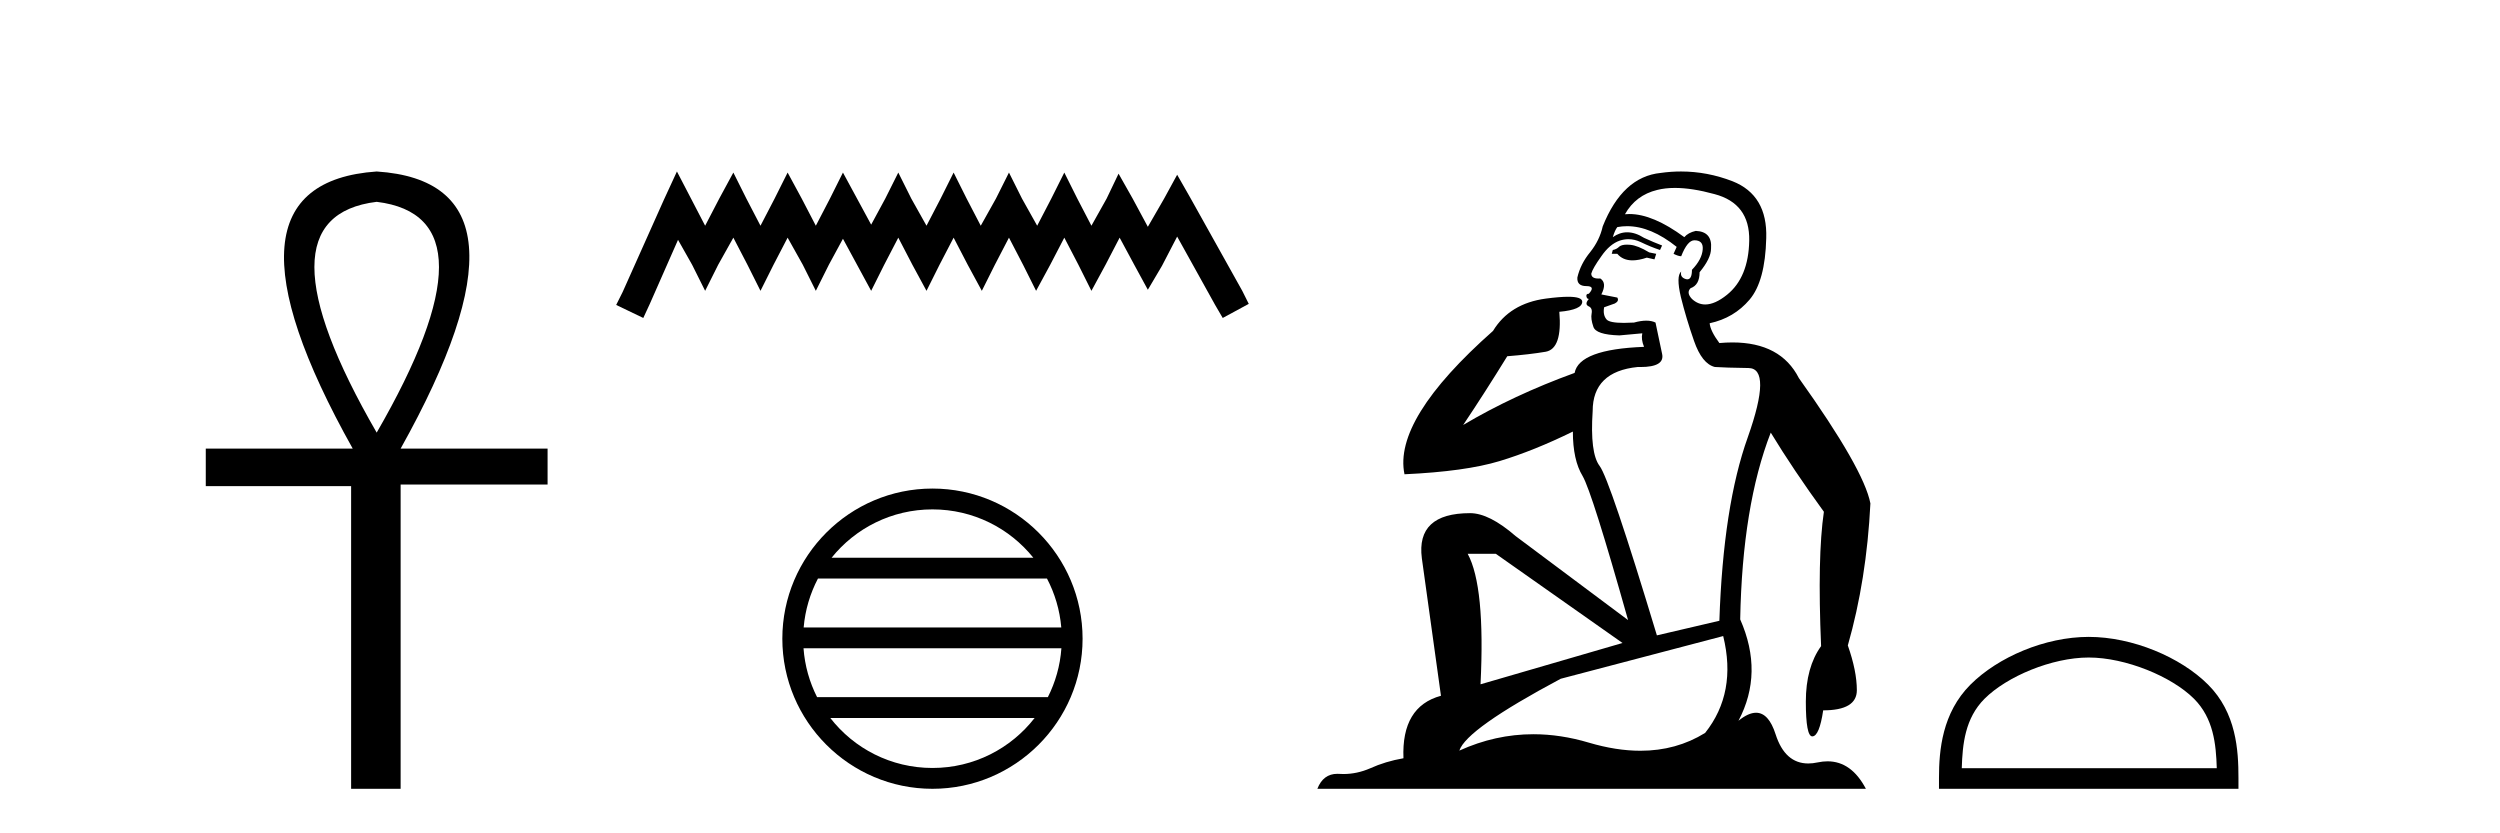
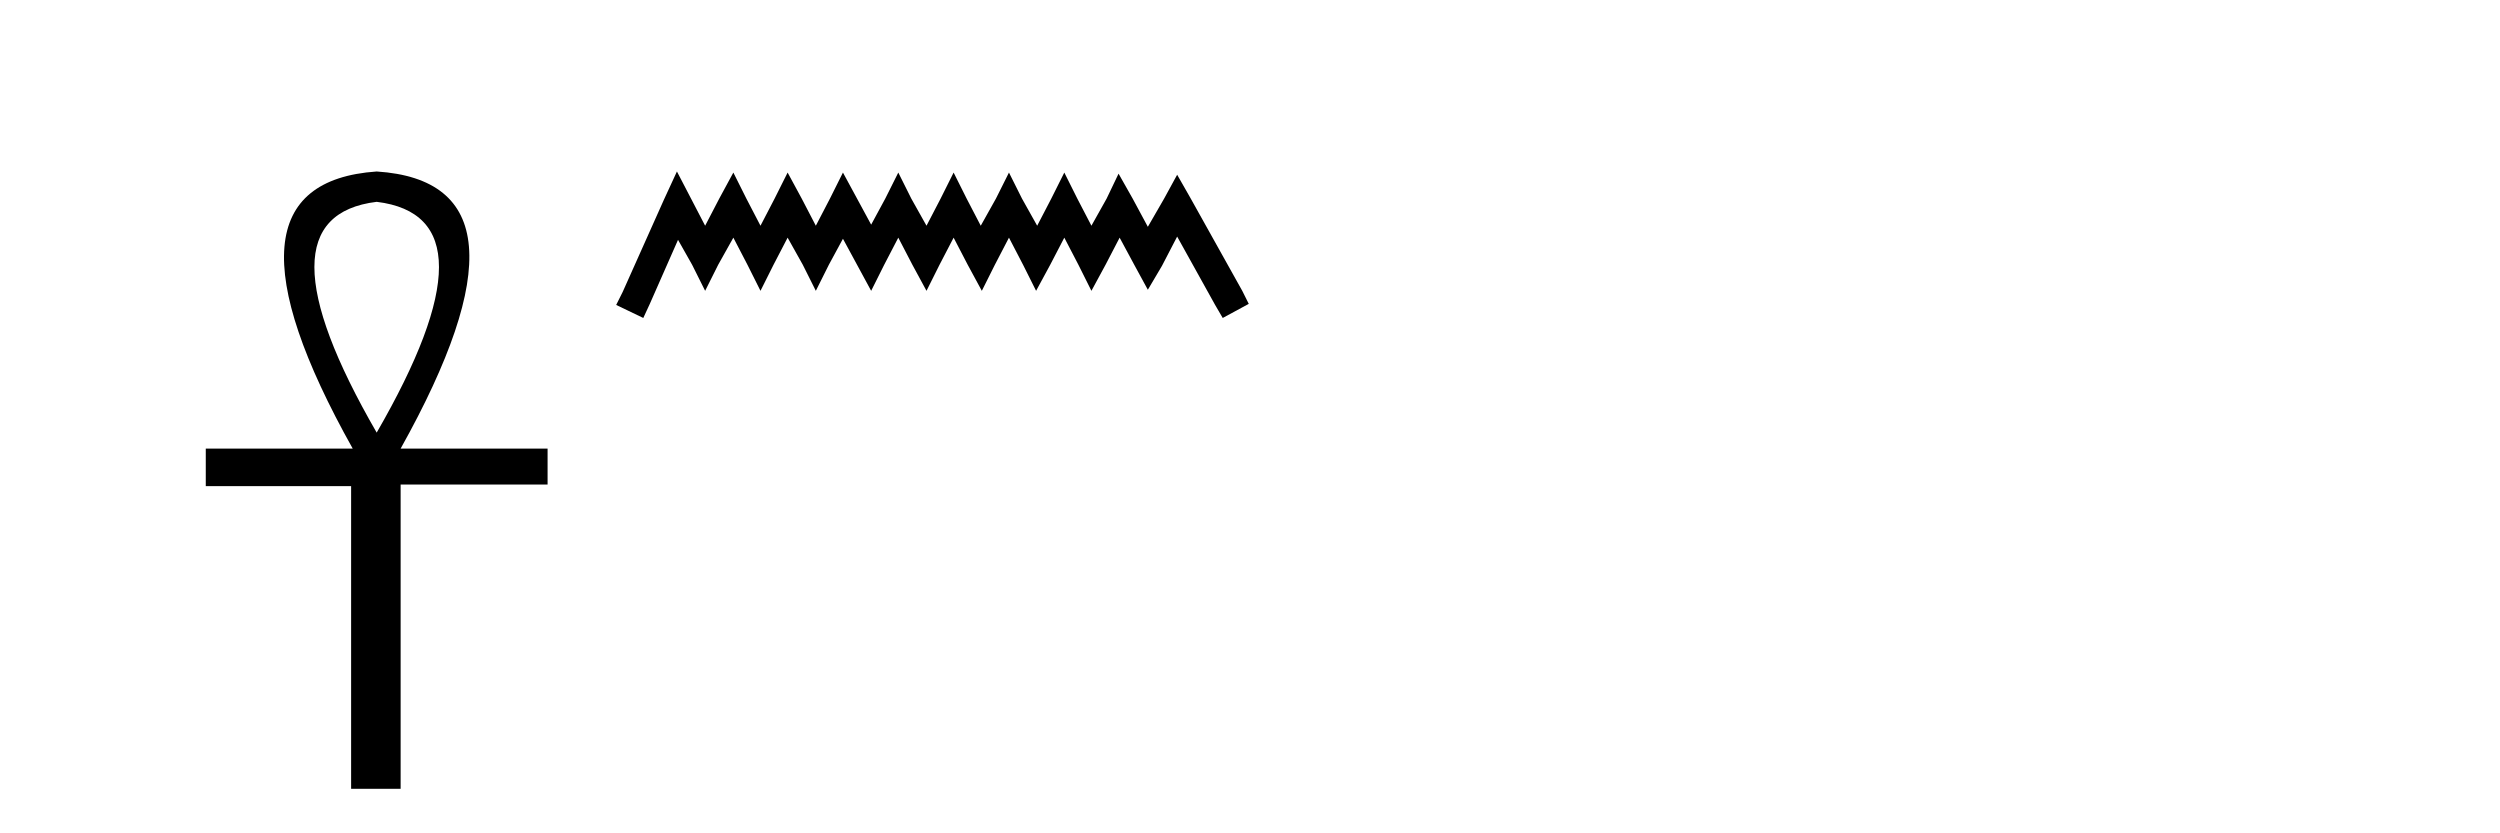
<svg xmlns="http://www.w3.org/2000/svg" width="123.0" height="41.0">
  <path d="M 18.533 9.93 Q 24.662 10.676 18.533 21.285 Q 12.403 10.676 18.533 9.93 ZM 18.533 8.437 Q 10.046 9.026 17.354 22.071 L 10.124 22.071 L 10.124 23.918 L 17.275 23.918 L 17.275 38.809 L 19.711 38.809 L 19.711 23.839 L 26.941 23.839 L 26.941 22.071 L 19.711 22.071 Q 27.02 8.987 18.533 8.437 Z" style="fill:#000000;stroke:none" />
  <path d="M 33.305 8.437 L 32.665 9.825 L 30.636 14.363 L 30.316 15.003 L 31.65 15.644 L 31.971 14.95 L 33.359 11.8 L 34.053 13.028 L 34.693 14.309 L 35.334 13.028 L 36.081 11.693 L 36.775 13.028 L 37.416 14.309 L 38.057 13.028 L 38.751 11.693 L 39.498 13.028 L 40.139 14.309 L 40.779 13.028 L 41.473 11.747 L 42.167 13.028 L 42.861 14.309 L 43.502 13.028 L 44.196 11.693 L 44.89 13.028 L 45.584 14.309 L 46.224 13.028 L 46.918 11.693 L 47.612 13.028 L 48.306 14.309 L 48.947 13.028 L 49.641 11.693 L 50.335 13.028 L 50.976 14.309 L 51.67 13.028 L 52.364 11.693 L 53.058 13.028 L 53.698 14.309 L 54.392 13.028 L 55.086 11.693 L 55.834 13.081 L 56.474 14.256 L 57.168 13.081 L 57.916 11.64 L 59.784 15.003 L 60.158 15.644 L 61.439 14.95 L 61.119 14.309 L 58.556 9.718 L 57.916 8.597 L 57.275 9.771 L 56.474 11.159 L 55.727 9.771 L 55.033 8.544 L 54.446 9.771 L 53.698 11.106 L 53.004 9.771 L 52.364 8.49 L 51.723 9.771 L 51.029 11.106 L 50.282 9.771 L 49.641 8.49 L 49 9.771 L 48.253 11.106 L 47.559 9.771 L 46.918 8.49 L 46.278 9.771 L 45.584 11.106 L 44.836 9.771 L 44.196 8.49 L 43.555 9.771 L 42.861 11.053 L 42.167 9.771 L 41.473 8.49 L 40.833 9.771 L 40.139 11.106 L 39.445 9.771 L 38.751 8.49 L 38.11 9.771 L 37.416 11.106 L 36.722 9.771 L 36.081 8.49 L 35.387 9.771 L 34.693 11.106 L 33.999 9.771 L 33.305 8.437 Z" style="fill:#000000;stroke:none" />
-   <path d="M 45.877 25.062 C 47.886 25.062 49.675 25.99 50.84 27.44 L 40.915 27.44 C 42.08 25.99 43.869 25.062 45.877 25.062 ZM 51.512 28.465 C 51.895 29.195 52.141 30.008 52.215 30.87 L 39.54 30.87 C 39.614 30.008 39.86 29.195 40.243 28.465 ZM 52.221 31.895 C 52.159 32.756 51.925 33.568 51.555 34.299 L 40.2 34.299 C 39.83 33.568 39.596 32.756 39.533 31.895 ZM 50.904 35.324 C 49.741 36.822 47.923 37.784 45.877 37.784 C 43.831 37.784 42.013 36.822 40.85 35.324 ZM 45.877 24.037 C 41.806 24.037 38.491 27.352 38.491 31.424 C 38.491 35.495 41.806 38.809 45.877 38.809 C 49.949 38.809 53.263 35.495 53.263 31.424 C 53.263 27.352 49.949 24.037 45.877 24.037 Z" style="fill:#000000;stroke:none" />
-   <path d="M 80.048 12.036 Q 79.794 12.036 79.674 12.129 Q 79.537 12.266 79.35 12.3 L 79.298 12.488 L 79.572 12.488 Q 79.842 12.81 80.32 12.81 Q 80.628 12.81 81.024 12.676 L 81.399 12.761 L 81.485 12.488 L 81.143 12.419 Q 80.579 12.078 80.204 12.044 Q 80.12 12.036 80.048 12.036 ZM 82.407 9.246 Q 83.246 9.246 84.354 9.55 Q 86.097 10.011 86.062 11.839 Q 86.028 13.649 84.969 14.503 Q 84.376 14.98 83.898 14.98 Q 83.538 14.98 83.244 14.708 Q 82.954 14.401 83.176 14.179 Q 83.62 14.025 83.62 13.393 Q 84.183 12.71 84.183 12.232 Q 84.252 11.395 83.432 11.36 Q 83.056 11.446 82.868 11.668 Q 81.325 10.53 80.166 10.53 Q 80.055 10.53 79.947 10.541 L 79.947 10.541 Q 80.477 9.601 81.536 9.345 Q 81.927 9.246 82.407 9.246 ZM 80.053 11.128 Q 81.22 11.128 82.492 12.146 L 82.339 12.488 Q 82.578 12.607 82.715 12.607 Q 83.022 11.822 83.364 11.822 Q 83.808 11.822 83.774 12.266 Q 83.739 12.761 83.244 13.274 Q 83.244 13.743 83.016 13.743 Q 82.987 13.743 82.954 13.735 Q 82.646 13.649 82.715 13.359 L 82.715 13.359 Q 82.458 13.581 82.697 14.606 Q 82.954 15.648 83.347 16.775 Q 83.739 17.902 84.371 18.056 Q 84.867 18.09 86.028 18.107 Q 87.19 18.124 85.994 21.506 Q 84.781 24.888 84.593 30.542 L 81.519 31.26 Q 79.196 23.573 78.701 22.924 Q 78.222 22.292 78.359 20.225 Q 78.359 18.278 80.579 18.056 Q 80.644 18.058 80.705 18.058 Q 81.921 18.058 81.775 17.407 Q 81.638 16.741 81.451 15.87 Q 81.263 15.776 80.998 15.776 Q 80.733 15.776 80.392 15.87 Q 80.118 15.886 79.899 15.886 Q 79.186 15.886 79.042 15.716 Q 78.854 15.494 78.923 15.118 L 79.452 14.93 Q 79.674 14.811 79.572 14.64 L 78.786 14.486 Q 79.076 13.923 78.735 13.701 Q 78.685 13.704 78.641 13.704 Q 78.291 13.704 78.291 13.461 Q 78.359 13.205 78.786 12.607 Q 79.196 12.01 79.691 11.839 Q 79.905 11.768 80.118 11.768 Q 80.417 11.768 80.716 11.907 Q 81.211 12.146 81.673 12.3 L 81.775 12.078 Q 81.365 11.924 80.887 11.702 Q 80.454 11.429 80.058 11.429 Q 79.688 11.429 79.35 11.668 Q 79.452 11.326 79.572 11.173 Q 79.81 11.128 80.053 11.128 ZM 73.593 27.246 L 79.828 31.635 L 72.842 33.668 Q 73.081 28.851 72.21 27.246 ZM 84.781 31.294 Q 85.465 34.078 83.893 36.059 Q 82.475 36.937 80.71 36.937 Q 79.519 36.937 78.171 36.538 Q 76.781 36.124 75.442 36.124 Q 73.572 36.124 71.8 36.93 Q 72.141 35.871 76.787 33.395 L 84.781 31.294 ZM 82.706 8.437 Q 82.21 8.437 81.707 8.508 Q 79.828 8.696 78.854 11.138 Q 78.701 11.822 78.239 12.402 Q 77.761 12.983 77.607 13.649 Q 77.573 14.076 78.051 14.076 Q 78.513 14.076 78.171 14.452 Q 78.034 14.452 78.051 14.572 Q 78.069 14.708 78.171 14.708 Q 77.949 14.965 78.154 15.067 Q 78.359 15.152 78.308 15.426 Q 78.256 15.682 78.393 16.075 Q 78.513 16.468 79.674 16.502 L 80.801 16.399 L 80.801 16.399 Q 80.733 16.69 80.887 17.065 Q 77.693 17.185 77.471 18.347 Q 74.464 19.44 71.988 20.909 Q 73.03 19.354 74.157 17.527 Q 75.25 17.441 76.053 17.305 Q 76.873 17.151 76.719 15.34 Q 77.846 15.238 77.846 14.845 Q 77.846 14.601 77.153 14.601 Q 76.732 14.601 76.053 14.691 Q 74.277 14.93 73.457 16.28 Q 68.537 20.635 69.101 23.334 Q 72.09 23.197 73.781 22.685 Q 75.472 22.173 77.385 21.233 Q 77.385 22.634 77.864 23.42 Q 78.325 24.205 80.101 30.508 L 74.567 26.374 Q 73.269 25.247 72.329 25.247 Q 69.665 25.247 69.955 27.468 L 70.895 34.232 Q 68.947 34.761 69.05 37.306 Q 68.162 37.46 67.41 37.802 Q 66.761 38.082 66.099 38.082 Q 65.995 38.082 65.89 38.075 Q 65.843 38.072 65.798 38.072 Q 65.102 38.072 64.814 38.809 L 91.802 38.809 Q 91.09 37.457 89.916 37.457 Q 89.681 37.457 89.427 37.511 Q 89.185 37.563 88.967 37.563 Q 87.82 37.563 87.36 36.128 Q 87.021 35.067 86.398 35.067 Q 86.018 35.067 85.533 35.461 Q 86.78 33.104 85.618 30.474 Q 85.721 24.888 87.121 21.284 Q 88.232 23.112 89.735 25.179 Q 89.41 27.399 89.598 31.789 Q 88.847 32.831 88.847 34.522 Q 88.847 36.23 89.165 36.23 Q 89.168 36.23 89.171 36.23 Q 89.513 36.213 89.701 34.949 Q 91.357 34.949 91.357 33.958 Q 91.357 33.019 90.913 31.755 Q 91.836 28.527 92.024 24.769 Q 91.699 23.078 88.505 18.603 Q 87.613 16.848 85.234 16.848 Q 84.926 16.848 84.593 16.878 Q 84.149 16.28 84.115 15.904 Q 85.311 15.648 86.079 14.742 Q 86.848 13.837 86.899 11.719 Q 86.968 9.601 85.242 8.918 Q 83.997 8.437 82.706 8.437 Z" style="fill:#000000;stroke:none" />
-   <path d="M 102.765 32.35 C 104.578 32.35 106.846 33.281 107.944 34.378 C 108.904 35.339 109.03 36.612 109.065 37.795 L 96.519 37.795 C 96.555 36.612 96.68 35.339 97.64 34.378 C 98.738 33.281 100.953 32.35 102.765 32.35 ZM 102.765 31.335 C 100.615 31.335 98.302 32.329 96.946 33.684 C 95.556 35.075 95.398 36.906 95.398 38.275 L 95.398 38.809 L 110.132 38.809 L 110.132 38.275 C 110.132 36.906 110.028 35.075 108.638 33.684 C 107.282 32.329 104.915 31.335 102.765 31.335 Z" style="fill:#000000;stroke:none" />
</svg>